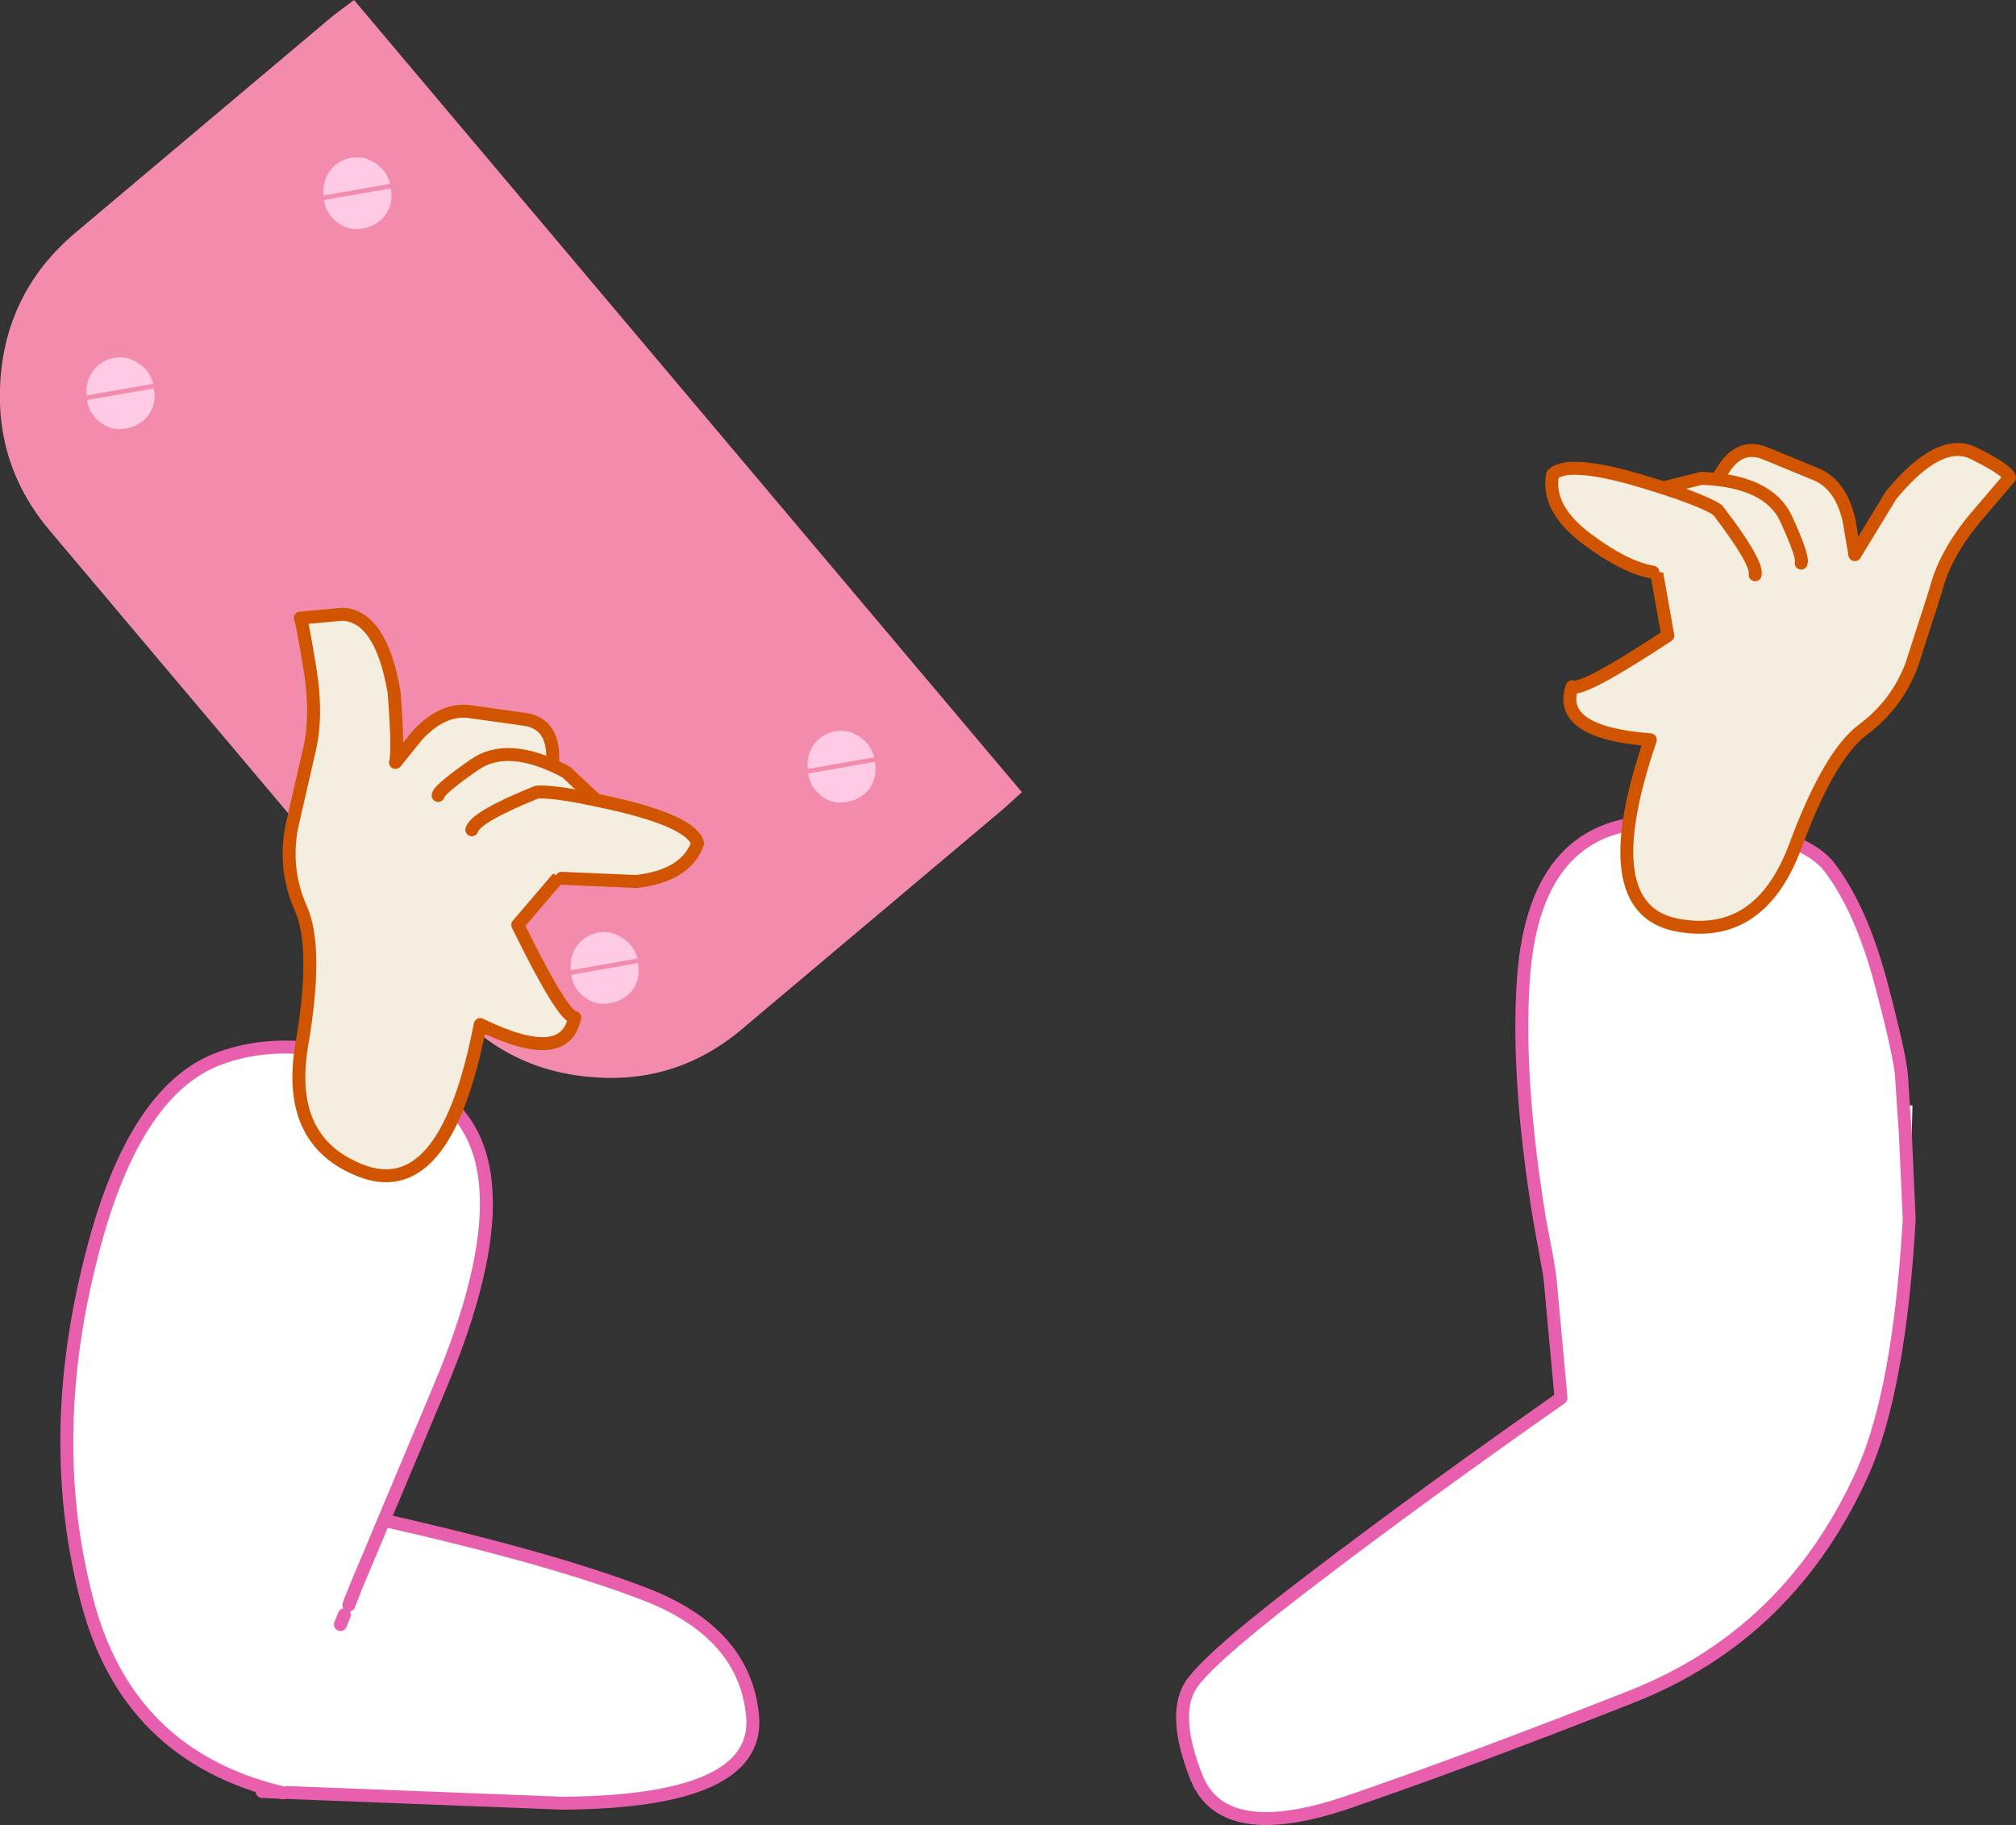
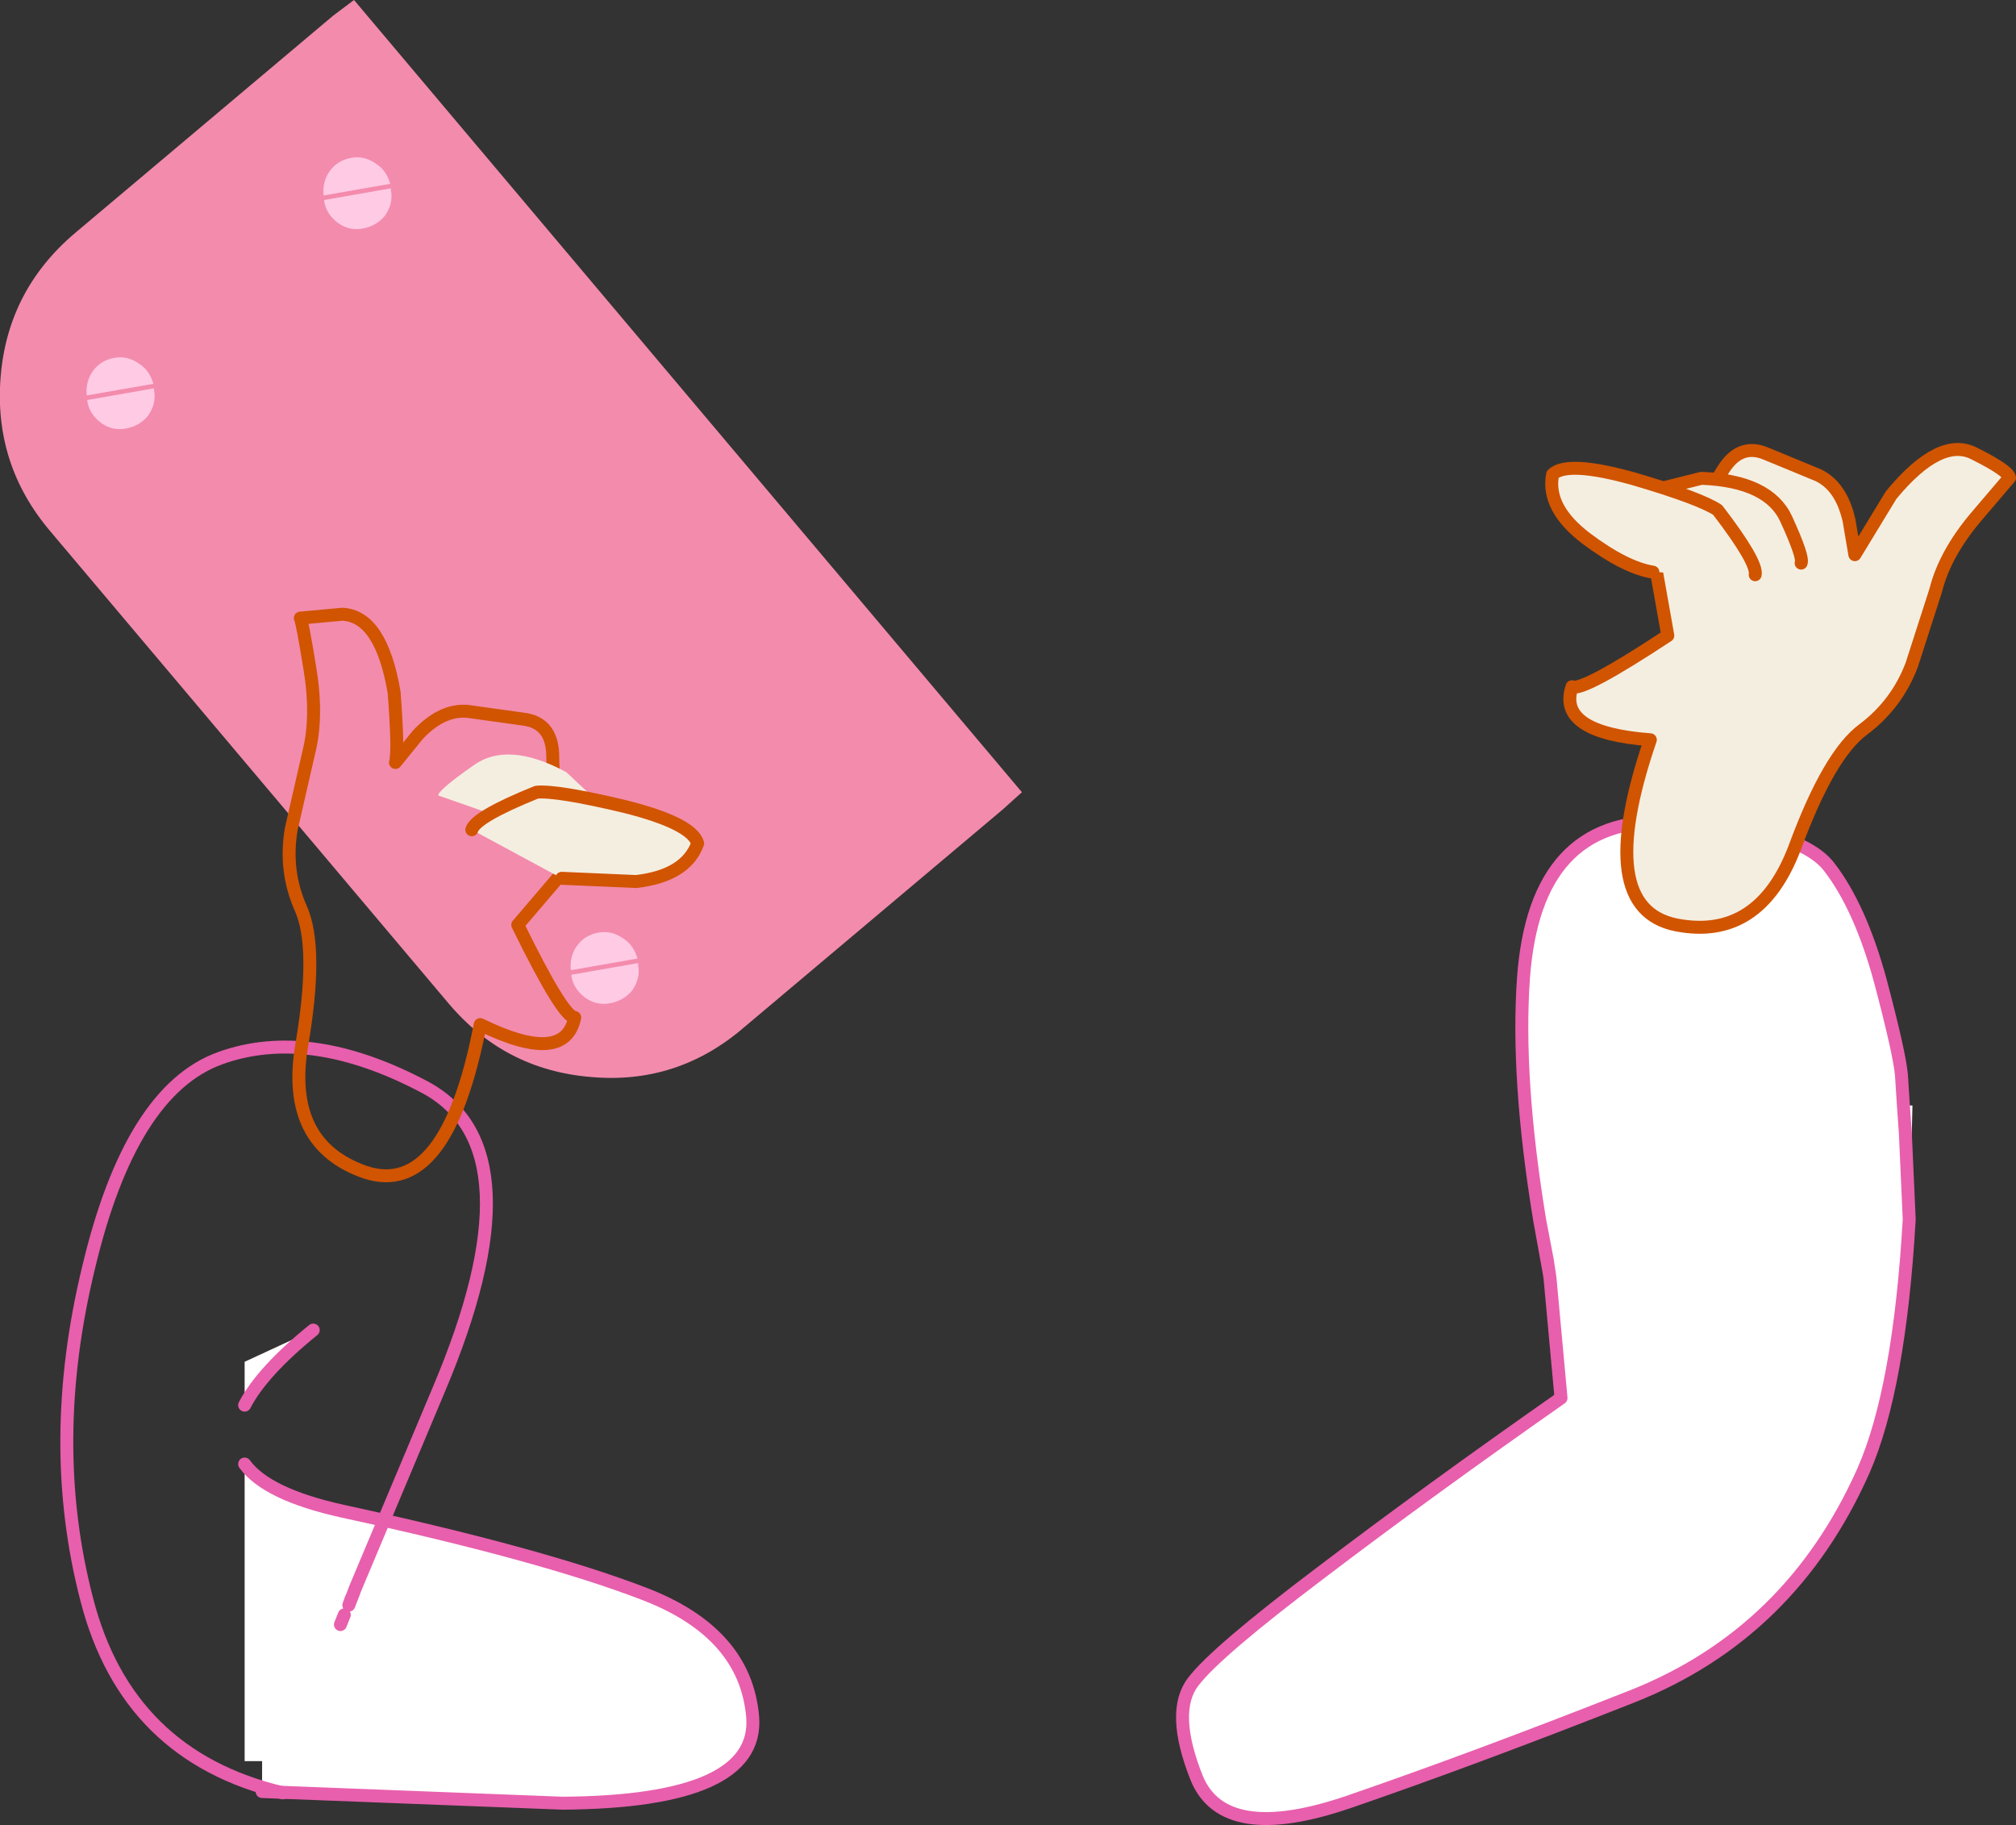
<svg xmlns="http://www.w3.org/2000/svg" height="141.0px" width="155.75px">
  <rect width="100%" height="100%" fill="#333333" stroke="none" />
  <g transform="matrix(1.0, 0.0, 0.0, 1.0, 77.95, 58.05)">
    <path d="M-77.9 -28.95 Q-77.35 -35.65 -72.15 -40.05 L-52.2 -56.85 -50.6 -58.05 1.0 3.15 -0.5 4.5 -20.45 21.3 Q-25.6 25.75 -32.3 25.15 -39.0 24.6 -43.35 19.4 L-74.1 -17.05 Q-78.45 -22.2 -77.9 -28.95" fill="#f38bad" fill-rule="evenodd" stroke="none" />
-     <path d="M-15.1 -0.5 Q-14.5 -1.35 -13.45 -1.55 -12.4 -1.75 -11.5 -1.1 -10.7 -0.6 -10.4 0.45 L-15.55 1.35 Q-15.65 0.3 -15.1 -0.5 M-15.5 1.85 L-15.5 1.7 -10.35 0.8 -10.35 0.95 Q-10.15 1.95 -10.8 2.9 -11.45 3.7 -12.5 3.9 -13.55 4.1 -14.4 3.5 -15.3 2.85 -15.5 1.85" fill="#ffcae4" fill-rule="evenodd" stroke="none" />
    <path d="M-33.4 15.05 Q-32.8 14.2 -31.75 14.0 -30.7 13.8 -29.8 14.45 -29.0 14.95 -28.7 16.0 L-33.85 16.9 Q-33.95 15.85 -33.4 15.05 M-33.8 17.4 L-33.8 17.25 -28.65 16.35 -28.65 16.5 Q-28.45 17.5 -29.1 18.45 -29.75 19.25 -30.8 19.45 -31.85 19.65 -32.7 19.05 -33.6 18.4 -33.8 17.4" fill="#ffcae4" fill-rule="evenodd" stroke="none" />
    <path d="M-52.5 -44.8 Q-51.9 -45.65 -50.85 -45.85 -49.8 -46.05 -48.9 -45.4 -48.1 -44.9 -47.8 -43.85 L-52.95 -42.95 Q-53.05 -44.0 -52.5 -44.8 M-52.9 -42.45 L-52.9 -42.6 -47.75 -43.5 -47.75 -43.35 Q-47.55 -42.35 -48.2 -41.4 -48.85 -40.6 -49.9 -40.4 -50.95 -40.2 -51.8 -40.8 -52.7 -41.45 -52.9 -42.45" fill="#ffcae4" fill-rule="evenodd" stroke="none" />
    <path d="M-70.8 -29.35 Q-70.2 -30.2 -69.15 -30.4 -68.1 -30.6 -67.2 -29.95 -66.4 -29.45 -66.1 -28.4 L-71.25 -27.5 Q-71.35 -28.55 -70.8 -29.35 M-71.2 -27.0 L-71.2 -27.15 -66.05 -28.05 -66.05 -27.9 Q-65.85 -26.9 -66.5 -25.95 -67.15 -25.15 -68.2 -24.95 -69.25 -24.75 -70.1 -25.35 -71.0 -26.0 -71.2 -27.0" fill="#ffcae4" fill-rule="evenodd" stroke="none" />
-     <path d="M69.55 36.15 Q68.8 49.25 66.0 55.6 60.4 68.15 48.15 73.0 35.85 77.85 26.25 81.15 16.6 84.45 14.5 79.3 12.45 74.15 14.25 71.85 16.0 69.55 24.15 63.4 32.3 57.2 42.65 49.95 L41.8 40.7 41.75 40.35 41.0 36.2 Q39.2 25.25 39.75 17.5 40.65 5.1 50.8 5.45 60.9 5.8 63.35 8.9 65.75 12.0 67.3 17.65 68.8 23.3 68.95 25.0 L69.1 27.35 69.8 27.35 69.75 29.45 69.75 29.95 69.8 36.15 69.55 36.15 69.25 29.45 69.1 27.35 69.25 29.45 69.55 36.15 M41.0 36.2 L41.6 39.35 41.65 39.7 41.75 40.35 41.65 39.7 41.6 39.35 41.0 36.2" fill="#ffffff" fill-rule="evenodd" stroke="none" />
+     <path d="M69.55 36.15 Q68.8 49.25 66.0 55.6 60.4 68.15 48.15 73.0 35.85 77.85 26.25 81.15 16.6 84.45 14.5 79.3 12.45 74.15 14.25 71.85 16.0 69.55 24.15 63.4 32.3 57.2 42.65 49.95 L41.8 40.7 41.75 40.35 41.0 36.2 Q39.2 25.25 39.75 17.5 40.65 5.1 50.8 5.45 60.9 5.8 63.35 8.9 65.75 12.0 67.3 17.65 68.8 23.3 68.95 25.0 L69.1 27.35 69.8 27.35 69.75 29.45 69.75 29.95 69.8 36.15 69.55 36.15 69.25 29.45 69.1 27.35 69.25 29.45 69.55 36.15 M41.0 36.2 " fill="#ffffff" fill-rule="evenodd" stroke="none" />
    <path d="M69.55 36.15 Q68.8 49.25 66.0 55.6 60.4 68.15 48.15 73.0 35.85 77.85 26.25 81.15 16.6 84.45 14.5 79.3 12.45 74.15 14.25 71.85 16.0 69.55 24.15 63.4 32.3 57.2 42.65 49.95 L41.8 40.7 41.75 40.35 41.0 36.2 Q39.2 25.25 39.75 17.5 40.65 5.1 50.8 5.45 60.9 5.8 63.35 8.9 65.75 12.0 67.3 17.65 68.8 23.3 68.95 25.0 L69.1 27.35 69.25 29.45 69.55 36.15 M41.75 40.35 L41.65 39.7 41.6 39.35 41.0 36.2" fill="none" stroke="#e85fad" stroke-linecap="round" stroke-linejoin="round" stroke-width="1.0" />
    <path d="M49.7 -15.7 L51.75 -17.6 Q53.7 -19.3 55.2 -21.8 56.5 -23.85 58.5 -23.0 L62.5 -21.35 Q64.3 -20.5 64.9 -17.85 L65.35 -15.2 68.15 -19.8 Q71.95 -24.4 74.6 -23.0 77.2 -21.7 77.3 -21.15 L74.7 -18.1 Q72.3 -15.25 71.6 -12.45 L69.75 -6.7 Q68.6 -3.65 66.0 -1.7 63.35 0.25 60.7 7.45 57.95 14.65 51.55 13.4 45.1 12.1 49.55 -0.9 42.3 -1.45 43.5 -5.0 44.3 -4.6 50.9 -8.95 L49.7 -15.7" fill="#f4eee1" fill-rule="evenodd" stroke="none" />
    <path d="M49.7 -15.7 L50.9 -8.95 Q44.3 -4.6 43.5 -5.0 42.3 -1.45 49.55 -0.9 45.1 12.1 51.55 13.4 57.95 14.65 60.7 7.45 63.35 0.25 66.0 -1.7 68.6 -3.65 69.75 -6.7 L71.6 -12.45 Q72.3 -15.25 74.7 -18.1 L77.3 -21.15 Q77.2 -21.7 74.6 -23.0 71.95 -24.4 68.15 -19.8 L65.35 -15.2 64.9 -17.85 Q64.3 -20.5 62.5 -21.35 L58.5 -23.0 Q56.5 -23.85 55.2 -21.8 53.7 -19.3 51.75 -17.6 L49.7 -15.7 Z" fill="none" stroke="#d15400" stroke-linecap="round" stroke-linejoin="round" stroke-width="1.0" />
    <path d="M45.9 -17.5 L61.2 -14.55 Q61.4 -15.0 60.05 -17.95 58.7 -20.9 53.5 -21.1 L49.3 -20.05 Q45.7 -19.05 45.9 -17.5" fill="#f4eee1" fill-rule="evenodd" stroke="none" />
    <path d="M61.2 -14.55 Q61.4 -15.0 60.05 -17.95 58.7 -20.9 53.5 -21.1 L49.3 -20.05 Q45.7 -19.05 45.9 -17.5" fill="none" stroke="#d15400" stroke-linecap="round" stroke-linejoin="round" stroke-width="1.0" />
    <path d="M49.75 -13.85 L57.65 -13.65 Q57.85 -14.6 54.75 -18.65 53.4 -19.55 48.3 -21.05 43.15 -22.5 42.0 -21.4 41.5 -18.8 44.6 -16.45 47.6 -14.2 49.75 -13.85" fill="#f4eee1" fill-rule="evenodd" stroke="none" />
    <path d="M57.65 -13.65 Q57.85 -14.6 54.75 -18.65 53.4 -19.55 48.3 -21.05 43.15 -22.5 42.0 -21.4 41.5 -18.8 44.6 -16.45 47.6 -14.2 49.75 -13.85" fill="none" stroke="#d15400" stroke-linecap="round" stroke-linejoin="round" stroke-width="1.0" />
    <path d="M-59.05 50.5 L-59.05 47.15 -53.75 44.7 Q-57.7 47.9 -59.05 50.5 M-59.05 55.05 Q-57.35 57.4 -51.45 58.7 -36.2 62.0 -28.25 65.05 -20.35 68.05 -19.8 74.6 -19.3 81.15 -34.5 81.25 L-57.7 80.35 -57.7 78.0 -59.05 78.0 -59.05 55.05" fill="#ffffff" fill-rule="evenodd" stroke="none" />
    <path d="M-59.05 50.5 Q-57.7 47.9 -53.75 44.7 M-57.7 80.35 L-34.5 81.25 Q-19.3 81.15 -19.8 74.6 -20.35 68.05 -28.25 65.05 -36.2 62.0 -51.45 58.7 -57.35 57.4 -59.05 55.05" fill="none" stroke="#e85fad" stroke-linecap="round" stroke-linejoin="round" stroke-width="1.0" />
-     <path d="M-56.1 80.45 Q-68.15 77.6 -71.25 65.5 -74.4 53.4 -71.1 39.85 -67.85 26.2 -60.95 23.7 -54.05 21.2 -45.1 25.95 -36.2 30.75 -44.05 49.3 L-50.5 64.65 -50.65 65.05 -50.8 65.4 -51.35 66.7 -51.65 67.45 -56.1 80.45" fill="#ffffff" fill-rule="evenodd" stroke="none" />
    <path d="M-50.65 65.05 L-50.5 64.65 -44.05 49.3 Q-36.2 30.75 -45.1 25.95 -54.05 21.2 -60.95 23.7 -67.85 26.2 -71.1 39.85 -74.4 53.4 -71.25 65.5 -68.15 77.6 -56.1 80.45 M-51.65 67.45 L-51.35 66.7 M-50.65 65.05 L-51.0 65.95 -50.8 65.4" fill="none" stroke="#e85fad" stroke-linecap="round" stroke-linejoin="round" stroke-width="1.0" />
-     <path d="M-33.55 8.25 L-34.4 5.55 Q-35.25 3.1 -35.25 0.2 -35.35 -2.25 -37.55 -2.5 L-41.85 -3.1 Q-43.85 -3.25 -45.7 -1.25 L-47.4 0.85 Q-47.15 0.05 -47.5 -4.55 -48.5 -10.45 -51.5 -10.6 L-54.75 -10.3 Q-54.6 -10.05 -54.0 -6.35 -53.4 -2.65 -54.1 0.1 L-55.45 6.0 Q-56.0 9.25 -54.7 12.15 -53.35 15.2 -54.65 22.75 -55.9 30.35 -49.75 32.5 -43.45 34.6 -40.85 21.1 -34.3 24.3 -33.55 20.55 -34.45 20.55 -37.95 13.4 L-33.55 8.25" fill="#f4eee1" fill-rule="evenodd" stroke="none" />
    <path d="M-33.55 8.25 L-37.95 13.4 Q-34.45 20.55 -33.55 20.55 -34.3 24.3 -40.85 21.1 -43.45 34.6 -49.75 32.5 -55.9 30.35 -54.65 22.75 -53.35 15.2 -54.7 12.15 -56.0 9.25 -55.45 6.0 L-54.1 0.1 Q-53.4 -2.65 -54.0 -6.35 -54.6 -10.05 -54.75 -10.3 L-51.5 -10.6 Q-48.5 -10.45 -47.5 -4.55 -47.15 0.05 -47.4 0.85 L-45.7 -1.25 Q-43.85 -3.25 -41.85 -3.1 L-37.55 -2.5 Q-35.35 -2.25 -35.25 0.2 -35.25 3.1 -34.4 5.55 L-33.55 8.25 Z" fill="none" stroke="#d15400" stroke-linecap="round" stroke-linejoin="round" stroke-width="1.0" />
    <path d="M-44.1 3.4 Q-44.05 2.95 -41.4 1.1 -38.75 -0.85 -34.2 1.6 L-31.0 4.6 Q-28.4 7.3 -29.35 8.55 L-44.1 3.4" fill="#f4eee1" fill-rule="evenodd" stroke="none" />
-     <path d="M-44.1 3.4 Q-44.05 2.95 -41.4 1.1 -38.75 -0.85 -34.2 1.6 L-31.0 4.6 Q-28.4 7.3 -29.35 8.55" fill="none" stroke="#d15400" stroke-linecap="round" stroke-linejoin="round" stroke-width="1.0" />
    <path d="M-41.5 6.05 Q-41.2 5.05 -36.5 3.15 -34.95 3.0 -29.7 4.25 -24.5 5.55 -24.05 7.1 -24.95 9.6 -28.8 10.05 L-34.55 9.8 -41.5 6.05" fill="#f4eee1" fill-rule="evenodd" stroke="none" />
    <path d="M-41.5 6.05 Q-41.2 5.05 -36.5 3.15 -34.95 3.0 -29.7 4.25 -24.5 5.55 -24.05 7.1 -24.95 9.6 -28.8 10.05 L-34.55 9.8" fill="none" stroke="#d15400" stroke-linecap="round" stroke-linejoin="round" stroke-width="1.0" />
  </g>
</svg>